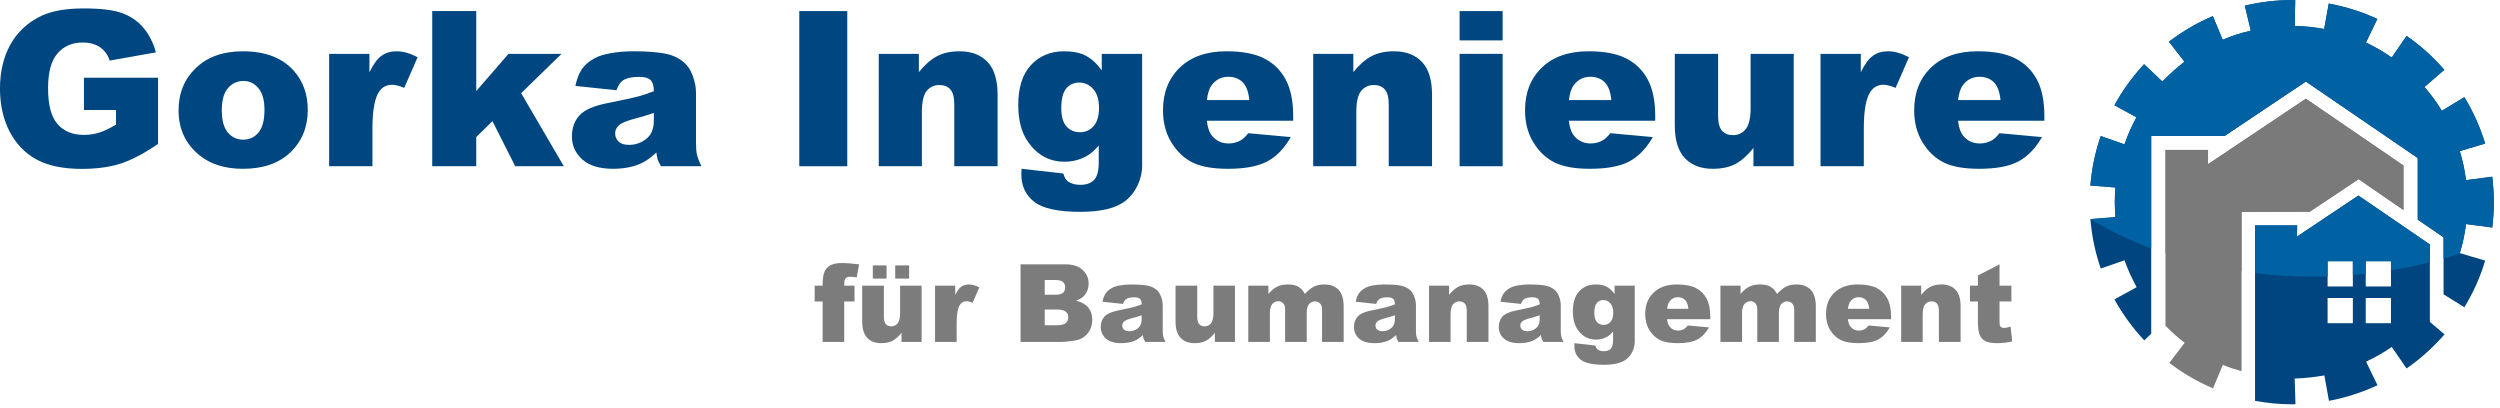
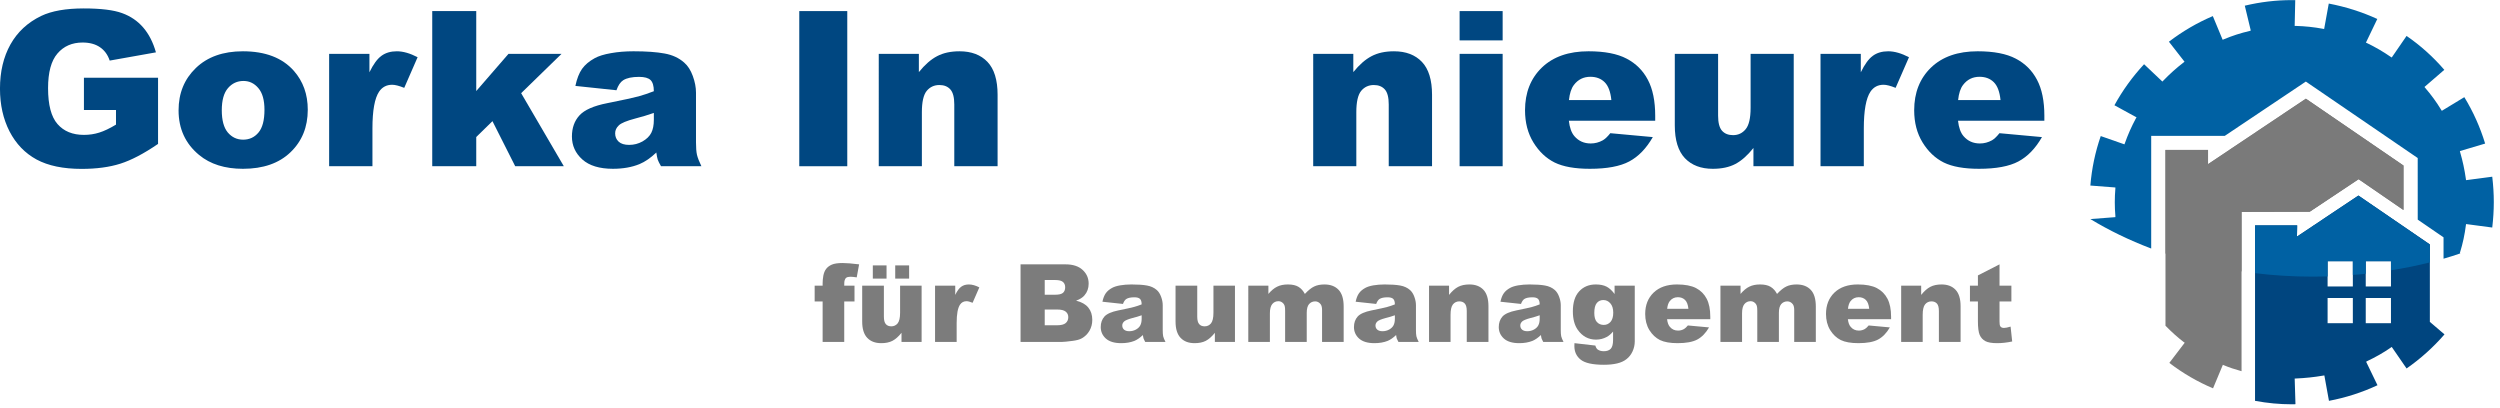
<svg xmlns="http://www.w3.org/2000/svg" viewBox="0 0 588 96" height="96" width="588" xml:space="preserve" id="svg2">
  <defs id="defs6" />
  <g transform="matrix(1.333,0,0,-1.333,0,96)" id="g10">
    <g transform="scale(0.1)" id="g12">
      <path id="path14" style="fill:#00457f;fill-opacity:1;fill-rule:evenodd;stroke:none" d="m 4218.71,214.77 h -44.49 v 44.492 h 44.49 V 214.77 m 0,-64.891 h -44.49 v 44.5 h 44.49 v -44.5 m -67.26,64.891 h -44.54 v 44.492 h 44.54 V 214.77 m 0,-64.891 h -44.54 v 44.5 h 44.54 v -44.5 m 135.89,2.351 v 136.598 l -126.05,86.293 -108.4,-72.351 0.35,19.691 h -74.37 V 12.93 c 21.72,-4.059 43.36,-6.09 64.84,-6.09 1.6,0 3.32,0 5.12,0 l 1.37,0.309 -1.37,45.191 h 2.03 c 16.52,0.711 32.62,2.391 48.28,5.121 l 2.03,0.309 8.13,-44.84 c 29.92,5.66 58.43,14.84 85.62,27.539 l -20.04,41.441 1.68,1.02 c 14.96,7.031 29.03,15.039 42.15,24.14 l 1.37,0.981 26.17,-38.012 c 24.69,17.191 46.99,37.231 66.91,60.121 l -25.82,22.07" />
      <path id="path16" style="fill:#7a7a7a;fill-opacity:1;fill-rule:evenodd;stroke:none" d="m 3904.77,35 c -27.39,11.559 -53.13,26.52 -77.11,44.879 l 27.18,35.672 -1.72,1.008 c -10.62,8.171 -21.4,17.781 -32.26,28.871 v 310.23 h 75.08 v -25.148 l 172.61,115.508 172.23,-117.899 v -78.473 l -79.14,54.372 -86.29,-57.418 -120.27,-0.352 V 65.231 c -11.8,3.211 -22.23,6.719 -31.29,10.551 l -1.68,0.699 L 3904.77,35" />
-       <path id="path18" style="fill:#00457f;fill-opacity:1;fill-rule:evenodd;stroke:none" d="m 3783.48,119.609 c -20.82,22.231 -38.4,46.332 -52.66,72.379 l 39.06,21.41 -0.7,1.68 c -7.93,14.492 -14.57,29.262 -20.04,44.184 l -0.31,1.718 -42.15,-14.609 c -9.73,28.078 -15.86,57.18 -18.32,87.301 l 44.14,3.398 v 2.032 c -1.37,16.097 -1.37,32.308 0,48.597 v 1.711 l -44.14,3.399 c 2.46,30.121 8.59,59.222 18.32,87.312 l 41.8,-14.609 0.66,1.718 c 5.24,14.918 11.8,29.758 19.73,44.489 l 1.01,1.371 -39.06,21.398 c 14.26,26.063 31.68,50.16 52.3,72.391 l 32.31,-30.59 1.33,1.371 c 11.56,11.75 23.55,22.539 36.01,32.262 l 1.72,1.367 -27.54,35.313 c 24.26,18.359 50.08,33.437 77.46,45.199 l 17.35,-41.801 1.68,0.699 c 14.96,6.332 30.39,11.289 46.21,14.922 l 1.72,0.707 -10.55,43.832 c 27.42,6.559 55.04,9.84 82.89,9.84 1.6,0 3.32,0 5.12,0 h 1.01 l -1.01,-45.512 h 1.68 c 16.56,-0.699 32.61,-2.418 48.28,-5.109 l 2.03,-0.359 8.16,44.89 c 29.89,-5.469 58.44,-14.531 85.63,-27.191 l -20.08,-41.797 1.72,-0.66 c 14.96,-7.071 28.98,-15.203 42.15,-24.492 l 1.68,-1.02 26.17,38.051 c 24.45,-17 46.64,-36.922 66.6,-59.813 l -35,-30.226 1.02,-1.371 c 10.62,-12.231 20.15,-25.231 28.51,-39.063 l 1.06,-1.68 39.72,24.102 c 15.63,-25.59 27.89,-52.891 36.72,-81.871 l -44.53,-13.25 0.35,-1.719 c 4.53,-15.39 7.93,-31.25 10.2,-47.531 l 0.31,-2.078 46.21,6.097 c 1.8,-15.386 2.74,-30.308 2.74,-44.808 0,-14.488 -0.94,-29.488 -2.74,-44.879 l -46.21,6.129 -0.31,-2.031 c -2.27,-16.329 -5.67,-32.188 -10.2,-47.579 l -0.35,-1.679 44.53,-13.242 c -8.63,-29.02 -20.86,-56.399 -36.72,-82.258 l -36.68,22.769 v 100.59 l -45.54,31.25 v 108.711 l -197.39,134.918 -143.04,-95.82 H 3795.7 V 131.48 l -12.22,-11.871" />
      <path id="path20" style="fill:#0061a3;fill-opacity:1;fill-rule:evenodd;stroke:none" d="m 4287.34,257.23 v 31.598 l -126.05,86.293 -108.4,-72.351 0.35,19.691 h -74.37 v -84.262 c 33.04,-4.058 66.99,-6.129 101.91,-6.129 8.83,0 17.54,0.121 26.13,0.352 v 26.84 h 44.54 v -24.141 c 7.69,0.469 15.27,1.168 22.77,2.07 v 22.071 h 44.49 V 243.32 c 23.56,3.59 46.45,8.239 68.63,13.91" />
      <path id="path22" style="fill:#7a7a7a;fill-opacity:1;fill-rule:evenodd;stroke:none" d="m 3955.08,346.25 120.27,0.352 86.29,57.418 79.14,-54.372 v 78.473 L 4068.55,546.02 3895.94,430.512 v 25.148 h -75.08 V 272.852 c 42.11,-14.024 86.84,-24.571 134.22,-31.602 v 105" />
      <path id="path24" style="fill:#0061a3;fill-opacity:1;fill-rule:evenodd;stroke:none" d="m 4351.21,402.301 -0.31,2.078 c -2.27,16.281 -5.67,32.141 -10.2,47.531 l -0.35,1.719 44.53,13.25 c -8.83,28.98 -21.09,56.281 -36.72,81.871 l -39.72,-24.102 -1.06,1.68 c -8.36,13.832 -17.89,26.832 -28.51,39.063 l -1.02,1.371 35,30.226 c -19.73,22.891 -41.91,42.813 -66.6,59.813 l -26.17,-38.051 -1.68,1.02 c -13.4,9.289 -27.42,17.421 -42.15,24.492 l -1.72,0.66 20.08,41.797 c -27.19,12.461 -55.74,21.48 -85.63,27.191 l -8.16,-44.89 -2.03,0.359 c -15.67,2.961 -31.72,4.641 -48.28,5.109 h -1.68 l 1.01,45.512 h -1.01 c -1.56,0 -3.28,0 -5.12,0 -27.85,0 -55.47,-3.281 -82.89,-9.84 l 10.55,-43.832 -1.72,-0.707 c -15.82,-3.633 -31.25,-8.59 -46.21,-14.922 l -1.68,-0.699 -17.35,41.801 c -27.61,-11.762 -53.43,-26.84 -77.46,-45.199 l 27.54,-35.313 -1.72,-1.367 c -12.46,-9.531 -24.45,-20.274 -36.01,-32.262 l -1.33,-1.371 -32.31,30.59 c -20.62,-22.231 -38.04,-46.328 -52.3,-72.391 l 39.06,-21.398 -1.01,-1.371 c -7.93,-14.731 -14.49,-29.571 -19.73,-44.489 l -0.66,-1.718 -41.8,14.609 c -9.73,-28.09 -15.86,-57.191 -18.32,-87.312 l 44.14,-3.399 v -1.711 c -1.37,-16.289 -1.37,-32.5 0,-48.597 v -2.032 l -44.14,-3.398 c 32.81,-19.922 68.59,-37.262 107.34,-51.992 v 198.789 h 129.81 l 143.04,95.82 197.39,-134.918 V 332.66 l 45.54,-31.25 v -37.699 c 10.2,2.93 20.16,6.09 29.89,9.488 l -1.02,0.352 0.35,1.679 c 4.77,15.391 8.17,31.25 10.2,47.579 l 0.31,2.031 46.21,-6.129 c 1.8,15.391 2.74,30.391 2.74,44.879 0,14.5 -0.94,29.422 -2.74,44.808 l -46.21,-6.097" />
      <path id="path26" style="fill:#004781;fill-opacity:1;fill-rule:nonzero;stroke:none" d="m 148.09,526.09 v 56.879 H 278.871 V 466.25 c -25,-17.109 -47.152,-28.711 -66.41,-34.84 -19.301,-6.14 -42.109,-9.219 -68.441,-9.219 -32.5,0 -59.02,5.508 -79.532,16.559 -20.43,11.129 -36.328,27.66 -47.648,49.531 -11.25,21.949 -16.879,47.11 -16.879,75.469 0,29.879 6.129,55.859 18.437,77.969 12.383,22.07 30.473,38.832 54.223,50.312 18.508,8.828 43.508,13.278 75,13.278 30.188,0 52.809,-2.77 67.809,-8.278 15,-5.429 27.422,-13.91 37.34,-25.472 9.89,-11.481 17.351,-26.047 22.351,-43.75 l -81.57,-14.528 c -3.43,10.309 -9.172,18.168 -17.18,23.598 -8.051,5.5 -18.25,8.281 -30.633,8.281 -18.547,0 -33.359,-6.488 -44.367,-19.379 -11.062,-12.812 -16.57,-33.203 -16.57,-61.09 0,-29.613 5.551,-50.742 16.719,-63.441 11.14,-12.73 26.64,-19.059 46.57,-19.059 9.449,0 18.469,1.329 27.031,4.059 8.629,2.699 18.469,7.379 29.527,14.059 v 25.781 z m 166.988,-0.621 c 0,30.312 10.192,55.23 30.621,74.84 20.391,19.57 48.012,29.382 82.821,29.382 39.679,0 69.679,-11.531 90,-34.531 16.32,-18.558 24.531,-41.41 24.531,-68.601 0,-30.539 -10.16,-55.539 -30.473,-75 -20.238,-19.489 -48.199,-29.219 -83.906,-29.219 -31.871,0 -57.652,8.129 -77.344,24.379 -24.18,20 -36.25,46.25 -36.25,78.75 z m 76.25,0.152 c 0,-17.609 3.512,-30.699 10.621,-39.211 7.192,-8.441 16.172,-12.66 27.031,-12.66 11.02,0 20.04,4.141 27.04,12.5 7.07,8.32 10.621,21.719 10.621,40.16 0,17.18 -3.59,29.918 -10.782,38.281 -7.109,8.43 -15.859,12.649 -26.25,12.649 -11.058,0 -20.23,-4.289 -27.5,-12.809 -7.187,-8.441 -10.781,-21.41 -10.781,-38.91 z" />
      <path id="path28" style="fill:#004781;fill-opacity:1;fill-rule:nonzero;stroke:none" d="m 580.738,625.16 h 71.102 v -32.5 c 6.871,14.141 13.941,23.82 21.25,29.059 7.262,5.312 16.289,7.972 27.031,7.972 11.129,0 23.359,-3.519 36.719,-10.472 L 713.238,565.16 c -8.976,3.629 -16.047,5.461 -21.25,5.461 -9.918,0 -17.609,-4.062 -23.117,-12.18 -7.82,-11.679 -11.723,-33.363 -11.723,-65 v -66.562 h -76.41 z" />
      <path id="path30" style="fill:#004781;fill-opacity:1;fill-rule:nonzero;stroke:none" d="m 762.66,700.621 h 77.649 v -141.09 l 56.882,65.629 h 93.59 L 919.531,555.781 994.84,426.879 H 909.059 L 868.91,506.41 840.309,478.441 V 426.879 H 762.66 Z" />
      <path id="path32" style="fill:#004781;fill-opacity:1;fill-rule:nonzero;stroke:none" d="m 1087.73,560.941 -72.5,7.649 c 2.7,12.699 6.61,22.699 11.72,30 5.2,7.269 12.66,13.601 22.35,18.91 6.95,3.828 16.56,6.801 28.75,8.91 12.18,2.18 25.39,3.281 39.68,3.281 22.7,0 40.98,-1.332 54.85,-3.91 13.83,-2.5 25.35,-7.812 34.53,-15.941 6.44,-5.539 11.56,-13.43 15.31,-23.75 3.75,-10.309 5.63,-20.11 5.63,-29.371 v -87.66 c 0,-9.368 0.54,-16.719 1.72,-22.028 1.25,-5.23 3.82,-11.953 7.81,-20.152 h -71.25 c -2.93,5.07 -4.85,8.941 -5.78,11.562 -0.86,2.688 -1.68,6.911 -2.5,12.649 -10,-9.61 -19.93,-16.399 -29.69,-20.469 -13.44,-5.5 -29.06,-8.281 -46.88,-8.281 -23.67,0 -41.64,5.469 -53.9,16.41 -12.31,11.02 -18.44,24.57 -18.44,40.629 0,15.07 4.41,27.5 13.28,37.18 8.83,9.691 25.16,16.882 48.91,21.562 28.51,5.707 47.03,9.731 55.47,12.039 8.51,2.379 17.5,5.391 26.87,9.059 0,9.371 -1.95,15.941 -5.78,19.691 -3.87,3.75 -10.62,5.621 -20.31,5.621 -12.42,0 -21.72,-1.992 -27.97,-5.941 -4.92,-3.121 -8.87,-9.02 -11.88,-17.649 z m 65.94,-40 c -10.43,-3.671 -21.33,-6.961 -32.65,-9.851 -15.43,-4.059 -25.16,-8.121 -29.22,-12.18 -4.3,-4.07 -6.41,-8.711 -6.41,-13.91 0,-6.051 2.07,-11.02 6.25,-14.84 4.14,-3.75 10.31,-5.629 18.44,-5.629 8.44,0 16.29,2.028 23.59,6.09 7.27,4.149 12.42,9.219 15.47,15.16 3.01,5.938 4.53,13.629 4.53,23.129 z" />
      <path id="path34" style="fill:#004781;fill-opacity:1;fill-rule:nonzero;stroke:none" d="m 1410.27,426.871 h 84.691 v 273.75 H 1410.27 Z" />
      <path id="path36" style="fill:#004781;fill-opacity:1;fill-rule:nonzero;stroke:none" d="m 1550.51,625.16 h 70.78 v -32.191 c 10.62,13.121 21.33,22.5 32.19,28.121 10.82,5.711 23.98,8.601 39.53,8.601 21.01,0 37.5,-6.25 49.37,-18.75 11.88,-12.5 17.82,-31.839 17.82,-57.972 v -126.09 h -76.41 v 109.062 c 0,12.5 -2.31,21.289 -6.88,26.399 -4.61,5.199 -11.05,7.82 -19.37,7.82 -9.3,0 -16.8,-3.519 -22.5,-10.469 -5.63,-6.992 -8.44,-19.492 -8.44,-37.5 v -95.312 h -76.09 z" />
-       <path id="path38" style="fill:#004781;fill-opacity:1;fill-rule:nonzero;stroke:none" d="m 1943.98,625.16 h 71.25 V 437.969 l 0.16,-8.91 c 0,-12.379 -2.66,-24.219 -7.97,-35.469 -5.31,-11.32 -12.34,-20.469 -21.09,-27.34 -8.75,-6.949 -19.92,-12.031 -33.44,-15.16 -13.55,-3.121 -29.02,-4.68 -46.41,-4.68 -39.8,0 -67.14,6.012 -82.03,17.969 -14.92,11.871 -22.34,27.891 -22.34,47.961 0,2.5 0.08,5.859 0.31,10 l 73.75,-8.281 c 1.88,-6.868 4.73,-11.598 8.6,-14.219 5.62,-3.82 12.69,-5.781 21.25,-5.781 10.93,0 19.1,2.929 24.53,8.75 5.39,5.863 8.12,16.062 8.12,30.632 v 30 c -7.5,-8.871 -15,-15.281 -22.5,-19.222 -11.68,-6.25 -24.29,-9.379 -37.81,-9.379 -26.56,0 -48.05,11.609 -64.38,34.851 -11.56,16.438 -17.34,38.161 -17.34,65.149 0,30.82 7.42,54.301 22.34,70.469 15,16.25 34.57,24.382 58.75,24.382 15.39,0 28.13,-2.621 38.13,-7.812 10.08,-5.238 19.45,-13.867 28.12,-25.938 z m -71.4,-96.101 c 0,-14.368 3.01,-25 9.06,-31.868 6.13,-6.882 14.14,-10.312 24.06,-10.312 9.46,0 17.39,3.512 23.75,10.621 6.45,7.191 9.69,18.012 9.69,32.5 0,14.379 -3.4,25.352 -10.16,32.969 -6.68,7.691 -14.84,11.562 -24.53,11.562 -9.68,0 -17.46,-3.551 -23.28,-10.621 -5.74,-7 -8.59,-18.601 -8.59,-34.851 z" />
-       <path id="path40" style="fill:#004781;fill-opacity:1;fill-rule:nonzero;stroke:none" d="m 2281.72,507.191 h -152.34 c 1.32,-12.191 4.6,-21.332 9.84,-27.351 7.38,-8.551 16.95,-12.809 28.75,-12.809 7.5,0 14.61,1.879 21.41,5.629 4.06,2.379 8.43,6.559 13.12,12.5 l 75,-6.879 c -11.48,-20 -25.31,-34.332 -41.56,-42.972 -16.17,-8.629 -39.34,-12.969 -69.53,-12.969 -26.37,0 -47.11,3.711 -62.19,11.101 -15,7.5 -27.46,19.258 -37.34,35.309 -9.93,16.129 -14.85,35.078 -14.85,56.871 0,31.02 9.88,56.141 29.69,75.32 19.88,19.137 47.34,28.75 82.34,28.75 28.44,0 50.82,-4.339 67.19,-12.972 16.45,-8.559 28.95,-21.02 37.5,-37.34 8.63,-16.258 12.97,-37.469 12.97,-63.598 z m -77.34,36.399 c -1.49,14.691 -5.43,25.199 -11.88,31.57 -6.37,6.32 -14.77,9.531 -25.16,9.531 -12.11,0 -21.79,-4.812 -29.06,-14.382 -4.61,-5.93 -7.5,-14.84 -8.75,-26.719 z" />
      <path id="path42" style="fill:#004781;fill-opacity:1;fill-rule:nonzero;stroke:none" d="m 2317.07,625.16 h 70.78 v -32.191 c 10.63,13.121 21.33,22.5 32.19,28.121 10.82,5.711 23.98,8.601 39.53,8.601 21.02,0 37.5,-6.25 49.38,-18.75 11.87,-12.5 17.81,-31.839 17.81,-57.972 v -126.09 h -76.41 v 109.062 c 0,12.5 -2.3,21.289 -6.87,26.399 -4.61,5.199 -11.06,7.82 -19.38,7.82 -9.3,0 -16.8,-3.519 -22.5,-10.469 -5.62,-6.992 -8.44,-19.492 -8.44,-37.5 v -95.312 h -76.09 z" />
      <path id="path44" style="fill:#004781;fill-opacity:1;fill-rule:nonzero;stroke:none" d="m 2575.39,700.621 h 75.941 V 648.91 H 2575.39 Z m 0,-75.461 h 75.941 V 426.879 H 2575.39 Z" />
      <path id="path46" style="fill:#004781;fill-opacity:1;fill-rule:nonzero;stroke:none" d="m 2920.51,507.191 h -152.35 c 1.33,-12.191 4.61,-21.332 9.85,-27.351 7.38,-8.551 16.95,-12.809 28.75,-12.809 7.5,0 14.61,1.879 21.4,5.629 4.07,2.379 8.44,6.559 13.13,12.5 l 75,-6.879 c -11.49,-20 -25.31,-34.332 -41.56,-42.972 -16.18,-8.629 -39.34,-12.969 -69.53,-12.969 -26.37,0 -47.11,3.711 -62.19,11.101 -15,7.5 -27.46,19.258 -37.35,35.309 -9.92,16.129 -14.84,35.078 -14.84,56.871 0,31.02 9.88,56.141 29.69,75.32 19.88,19.137 47.34,28.75 82.34,28.75 28.44,0 50.82,-4.339 67.19,-12.972 16.44,-8.559 28.94,-21.02 37.5,-37.34 8.63,-16.258 12.97,-37.469 12.97,-63.598 z m -77.35,36.399 c -1.48,14.691 -5.43,25.199 -11.87,31.57 -6.37,6.32 -14.77,9.531 -25.16,9.531 -12.11,0 -21.79,-4.812 -29.06,-14.382 -4.61,-5.93 -7.5,-14.84 -8.75,-26.719 z" />
      <path id="path48" style="fill:#004781;fill-opacity:1;fill-rule:nonzero;stroke:none" d="m 3164.92,426.879 h -71.09 v 32.18 c -10.55,-13.239 -21.21,-22.649 -32.03,-28.278 -10.75,-5.621 -23.99,-8.441 -39.69,-8.441 -20.86,0 -37.27,6.25 -49.22,18.75 -11.87,12.582 -17.81,31.879 -17.81,57.82 v 126.25 h 76.4 V 516.09 c 0,-12.418 2.27,-21.25 6.88,-26.559 4.69,-5.23 11.17,-7.812 19.53,-7.812 9.06,0 16.45,3.48 22.19,10.472 5.82,6.95 8.75,19.528 8.75,37.649 v 95.32 h 76.09 z" />
      <path id="path50" style="fill:#004781;fill-opacity:1;fill-rule:nonzero;stroke:none" d="m 3212.19,625.16 h 71.09 v -32.5 c 6.88,14.141 13.95,23.82 21.25,29.059 7.27,5.312 16.29,7.972 27.03,7.972 11.14,0 23.36,-3.519 36.72,-10.472 l -23.59,-54.059 c -8.99,3.629 -16.06,5.461 -21.25,5.461 -9.92,0 -17.62,-4.062 -23.13,-12.18 -7.81,-11.679 -11.72,-33.363 -11.72,-65 v -66.562 h -76.4 z" />
      <path id="path52" style="fill:#004781;fill-opacity:1;fill-rule:nonzero;stroke:none" d="M 3607.15,507.191 H 3454.8 c 1.33,-12.191 4.61,-21.332 9.85,-27.351 7.38,-8.551 16.95,-12.809 28.75,-12.809 7.5,0 14.61,1.879 21.4,5.629 4.07,2.379 8.44,6.559 13.13,12.5 l 75,-6.879 c -11.48,-20 -25.31,-34.332 -41.56,-42.972 -16.17,-8.629 -39.34,-12.969 -69.53,-12.969 -26.37,0 -47.11,3.711 -62.19,11.101 -15,7.5 -27.46,19.258 -37.35,35.309 -9.92,16.129 -14.84,35.078 -14.84,56.871 0,31.02 9.88,56.141 29.69,75.32 19.88,19.137 47.34,28.75 82.34,28.75 28.44,0 50.82,-4.339 67.19,-12.972 16.44,-8.559 28.94,-21.02 37.5,-37.34 8.63,-16.258 12.97,-37.469 12.97,-63.598 z m -77.35,36.399 c -1.48,14.691 -5.42,25.199 -11.87,31.57 -6.37,6.32 -14.77,9.531 -25.16,9.531 -12.11,0 -21.79,-4.812 -29.06,-14.382 -4.61,-5.93 -7.5,-14.84 -8.75,-26.719 z" />
      <path id="path54" style="fill:#7c7c7c;fill-opacity:1;fill-rule:nonzero;stroke:none" d="m 1489.61,216.09 h 18.12 v -27.809 h -18.12 v -71.402 h -38.13 v 71.402 h -14.06 v 27.809 h 14.06 v 4.379 c 0,4.062 0.4,8.48 1.25,13.281 0.94,4.879 2.58,8.91 5,12.031 2.39,3.129 5.71,5.629 10,7.5 4.38,1.879 10.71,2.809 19.07,2.809 6.64,0 16.32,-0.781 29.06,-2.34 l -4.22,-22.969 c -4.49,0.699 -8.12,1.098 -10.94,1.098 -3.43,0 -5.93,-0.59 -7.5,-1.719 -1.48,-1.18 -2.5,-2.969 -3.12,-5.469 -0.31,-1.371 -0.47,-4.222 -0.47,-8.601 z m 136.52,-99.211 h -35.47 v 16.09 c -5.31,-6.68 -10.7,-11.41 -16.09,-14.219 -5.31,-2.699 -11.87,-4.059 -19.69,-4.059 -10.54,0 -18.75,3.118 -24.68,9.368 -5.94,6.25 -8.91,15.863 -8.91,28.91 v 63.121 h 38.28 v -54.531 c 0,-6.25 1.13,-10.7 3.44,-13.278 2.26,-2.621 5.51,-3.902 9.69,-3.902 4.45,0 8.16,1.711 11.09,5.152 2.89,3.52 4.37,9.77 4.37,18.75 v 47.809 h 37.97 z m -86.09,135 h 24.223 V 228.59 H 1540.04 Z m 39.53,0 h 24.531 V 228.59 H 1579.57 Z" />
      <path id="path56" style="fill:#7c7c7c;fill-opacity:1;fill-rule:nonzero;stroke:none" d="m 1649.84,216.09 h 35.63 v -16.25 c 3.32,6.961 6.8,11.762 10.47,14.379 3.63,2.691 8.16,4.062 13.59,4.062 5.63,0 11.76,-1.722 18.44,-5.16 l -11.88,-27.18 c -4.49,1.868 -8.04,2.809 -10.62,2.809 -5,0 -8.87,-2.031 -11.56,-6.09 -3.99,-5.859 -5.94,-16.68 -5.94,-32.5 v -33.281 h -38.13 z" />
      <path id="path58" style="fill:#7c7c7c;fill-opacity:1;fill-rule:nonzero;stroke:none" d="m 1800.7,253.75 h 79.22 c 13.2,0 23.32,-3.281 30.31,-9.84 7.07,-6.488 10.63,-14.531 10.63,-24.219 0,-8.132 -2.5,-15.082 -7.5,-20.781 -3.36,-3.871 -8.24,-6.961 -14.69,-9.219 9.77,-2.421 16.95,-6.492 21.56,-12.191 4.69,-5.738 7.04,-12.969 7.04,-21.719 0,-7.109 -1.68,-13.511 -5,-19.222 -3.25,-5.618 -7.74,-10.079 -13.44,-13.278 -3.56,-2.109 -8.91,-3.59 -16.1,-4.531 -9.61,-1.25 -15.89,-1.871 -18.9,-1.871 h -73.13 z m 42.66,-53.59 h 18.44 c 6.56,0 11.13,1.09 13.75,3.281 2.57,2.258 3.9,5.539 3.9,9.84 0,4.059 -1.33,7.188 -3.9,9.379 -2.62,2.262 -7.11,3.43 -13.44,3.43 h -18.75 z m 0,-53.91 h 21.56 c 7.27,0 12.42,1.289 15.47,3.91 3.01,2.57 4.53,6.09 4.53,10.461 0,4.07 -1.52,7.27 -4.53,9.688 -2.93,2.5 -8.09,3.75 -15.47,3.75 h -21.56 z" />
      <path id="path60" style="fill:#7c7c7c;fill-opacity:1;fill-rule:nonzero;stroke:none" d="m 1981.41,183.91 -36.25,3.899 c 1.32,6.332 3.32,11.332 5.93,15 2.58,3.64 6.29,6.761 11.1,9.382 3.51,1.95 8.32,3.469 14.37,4.528 6.14,1.011 12.74,1.562 19.85,1.562 11.32,0 20.47,-0.621 27.34,-1.871 6.95,-1.25 12.73,-3.91 17.34,-7.969 3.21,-2.82 5.79,-6.839 7.66,-12.031 1.87,-5.121 2.81,-10 2.81,-14.691 v -43.75 c 0,-4.688 0.24,-8.399 0.78,-11.09 0.63,-2.617 1.96,-5.938 4.07,-10 h -35.79 c -1.36,2.57 -2.3,4.531 -2.81,5.781 -0.43,1.32 -0.86,3.469 -1.25,6.399 -5,-4.797 -9.96,-8.239 -14.84,-10.309 -6.8,-2.699 -14.61,-4.059 -23.44,-4.059 -11.87,0 -20.9,2.688 -27.03,8.118 -6.05,5.511 -9.06,12.269 -9.06,20.312 0,7.5 2.19,13.68 6.56,18.598 4.37,4.761 12.54,8.359 24.53,10.781 14.26,2.891 23.48,4.922 27.66,6.09 4.26,1.14 8.75,2.66 13.44,4.531 0,4.688 -1.02,7.899 -2.97,9.688 -1.88,1.882 -5.24,2.812 -10,2.812 -6.25,0 -10.94,-1.012 -14.07,-2.961 -2.42,-1.57 -4.37,-4.5 -5.93,-8.75 z m 32.97,-20 c -5.24,-1.879 -10.63,-3.519 -16.26,-4.851 -7.73,-2.11 -12.61,-4.137 -14.68,-6.09 -2.19,-2.11 -3.28,-4.449 -3.28,-7.028 0,-3.05 1.01,-5.472 3.12,-7.351 2.19,-1.871 5.24,-2.809 9.22,-2.809 4.26,0 8.2,0.981 11.88,2.969 3.63,2.07 6.17,4.57 7.65,7.5 1.56,3.012 2.35,6.871 2.35,11.559 z" />
      <path id="path62" style="fill:#7c7c7c;fill-opacity:1;fill-rule:nonzero;stroke:none" d="m 2179.02,116.879 h -35.47 v 16.09 c -5.31,-6.68 -10.7,-11.41 -16.09,-14.219 -5.31,-2.699 -11.87,-4.059 -19.69,-4.059 -10.54,0 -18.75,3.118 -24.68,9.368 -5.94,6.25 -8.91,15.863 -8.91,28.91 v 63.121 h 38.28 v -54.531 c 0,-6.25 1.13,-10.7 3.44,-13.278 2.26,-2.621 5.51,-3.902 9.69,-3.902 4.45,0 8.16,1.711 11.09,5.152 2.89,3.52 4.37,9.77 4.37,18.75 v 47.809 h 37.97 z" />
      <path id="path64" style="fill:#7c7c7c;fill-opacity:1;fill-rule:nonzero;stroke:none" d="m 2202.54,216.09 h 35.47 v -14.531 c 5.08,6.019 10.23,10.32 15.47,12.82 5.19,2.57 11.48,3.902 18.9,3.902 7.89,0 14.14,-1.402 18.75,-4.222 4.57,-2.809 8.32,-6.989 11.25,-12.5 6.02,6.453 11.49,10.82 16.41,13.132 4.88,2.379 10.94,3.59 18.12,3.59 10.71,0 19.07,-3.203 25,-9.531 5.94,-6.25 8.91,-16.09 8.91,-29.531 v -62.34 h -38.12 v 56.562 c 0,4.45 -0.86,7.809 -2.5,10 -2.62,3.321 -5.79,5 -9.54,5 -4.49,0 -8.12,-1.64 -10.93,-4.851 -2.74,-3.238 -4.07,-8.391 -4.07,-15.469 v -51.242 h -38.12 v 54.68 c 0,4.261 -0.27,7.191 -0.78,8.75 -0.74,2.5 -2.15,4.531 -4.22,6.101 -1.99,1.559 -4.3,2.34 -6.88,2.34 -4.37,0 -7.96,-1.68 -10.78,-5 -2.81,-3.359 -4.22,-8.75 -4.22,-16.25 v -50.621 h -38.12 z" />
      <path id="path66" style="fill:#7c7c7c;fill-opacity:1;fill-rule:nonzero;stroke:none" d="m 2428.2,183.91 -36.25,3.899 c 1.33,6.332 3.32,11.332 5.94,15 2.58,3.64 6.29,6.761 11.09,9.382 3.52,1.95 8.32,3.469 14.38,4.528 6.13,1.011 12.73,1.562 19.84,1.562 11.33,0 20.47,-0.621 27.35,-1.871 6.95,-1.25 12.73,-3.91 17.34,-7.969 3.2,-2.82 5.78,-6.839 7.66,-12.031 1.87,-5.121 2.81,-10 2.81,-14.691 v -43.75 c 0,-4.688 0.23,-8.399 0.78,-11.09 0.63,-2.617 1.95,-5.938 4.06,-10 h -35.78 c -1.37,2.57 -2.3,4.531 -2.81,5.781 -0.43,1.32 -0.86,3.469 -1.25,6.399 -5,-4.797 -9.96,-8.239 -14.84,-10.309 -6.8,-2.699 -14.61,-4.059 -23.44,-4.059 -11.88,0 -20.9,2.688 -27.03,8.118 -6.06,5.511 -9.07,12.269 -9.07,20.312 0,7.5 2.19,13.68 6.57,18.598 4.37,4.761 12.54,8.359 24.53,10.781 14.26,2.891 23.47,4.922 27.65,6.09 4.26,1.14 8.75,2.66 13.44,4.531 0,4.688 -1.01,7.899 -2.97,9.688 -1.87,1.882 -5.23,2.812 -10,2.812 -6.25,0 -10.93,-1.012 -14.06,-2.961 -2.42,-1.57 -4.37,-4.5 -5.94,-8.75 z m 32.97,-20 c -5.23,-1.879 -10.62,-3.519 -16.25,-4.851 -7.73,-2.11 -12.62,-4.137 -14.69,-6.09 -2.18,-2.11 -3.28,-4.449 -3.28,-7.028 0,-3.05 1.02,-5.472 3.13,-7.351 2.19,-1.871 5.23,-2.809 9.22,-2.809 4.25,0 8.2,0.981 11.87,2.969 3.63,2.07 6.17,4.57 7.66,7.5 1.56,3.012 2.34,6.871 2.34,11.559 z" />
      <path id="path68" style="fill:#7c7c7c;fill-opacity:1;fill-rule:nonzero;stroke:none" d="m 2521.45,216.09 h 35.31 v -16.25 c 5.31,6.64 10.66,11.41 16.09,14.219 5.39,2.82 12.03,4.222 19.85,4.222 10.5,0 18.75,-3.121 24.68,-9.371 5.94,-6.25 8.91,-15.941 8.91,-29.07 v -62.961 h -38.28 v 54.531 c 0,6.25 -1.17,10.621 -3.44,13.121 -2.3,2.578 -5.55,3.91 -9.69,3.91 -4.61,0 -8.36,-1.8 -11.25,-5.32 -2.81,-3.43 -4.22,-9.641 -4.22,-18.59 v -47.652 h -37.96 z" />
      <path id="path70" style="fill:#7c7c7c;fill-opacity:1;fill-rule:nonzero;stroke:none" d="m 2683.71,183.91 -36.25,3.899 c 1.33,6.332 3.32,11.332 5.94,15 2.58,3.64 6.29,6.761 11.09,9.382 3.52,1.95 8.32,3.469 14.38,4.528 6.13,1.011 12.73,1.562 19.84,1.562 11.33,0 20.47,-0.621 27.34,-1.871 6.96,-1.25 12.74,-3.91 17.35,-7.969 3.2,-2.82 5.78,-6.839 7.65,-12.031 1.88,-5.121 2.82,-10 2.82,-14.691 v -43.75 c 0,-4.688 0.23,-8.399 0.78,-11.09 0.62,-2.617 1.95,-5.938 4.06,-10 h -35.78 c -1.37,2.57 -2.31,4.531 -2.81,5.781 -0.43,1.32 -0.86,3.469 -1.25,6.399 -5,-4.797 -9.96,-8.239 -14.85,-10.309 -6.79,-2.699 -14.61,-4.059 -23.43,-4.059 -11.88,0 -20.9,2.688 -27.04,8.118 -6.05,5.511 -9.06,12.269 -9.06,20.312 0,7.5 2.19,13.68 6.56,18.598 4.38,4.761 12.54,8.359 24.54,10.781 14.25,2.891 23.47,4.922 27.65,6.09 4.26,1.14 8.75,2.66 13.44,4.531 0,4.688 -1.02,7.899 -2.97,9.688 -1.87,1.882 -5.23,2.812 -10,2.812 -6.25,0 -10.94,-1.012 -14.06,-2.961 -2.42,-1.57 -4.38,-4.5 -5.94,-8.75 z m 32.97,-20 c -5.23,-1.879 -10.63,-3.519 -16.25,-4.851 -7.73,-2.11 -12.62,-4.137 -14.69,-6.09 -2.19,-2.11 -3.28,-4.449 -3.28,-7.028 0,-3.05 1.02,-5.472 3.13,-7.351 2.18,-1.871 5.23,-2.809 9.21,-2.809 4.26,0 8.21,0.981 11.88,2.969 3.63,2.07 6.17,4.57 7.66,7.5 1.56,3.012 2.34,6.871 2.34,11.559 z" />
      <path id="path72" style="fill:#7c7c7c;fill-opacity:1;fill-rule:nonzero;stroke:none" d="m 2848.83,216.09 h 35.62 v -98.121 c 0,-6.25 -1.33,-12.188 -3.9,-17.809 -2.62,-5.629 -6.17,-10.16 -10.63,-13.601 -4.37,-3.508 -9.96,-6.09 -16.72,-7.648 -6.68,-1.57 -14.37,-2.352 -23.12,-2.352 -19.92,0 -33.6,3.051 -41.1,9.062 -7.42,5.938 -11.09,13.91 -11.09,23.91 0,1.25 0.04,2.969 0.16,5.16 l 36.87,-4.222 c 0.94,-3.438 2.38,-5.821 4.38,-7.188 2.81,-1.871 6.29,-2.812 10.47,-2.812 5.5,0 9.61,1.48 12.34,4.371 2.69,2.93 4.06,8.051 4.06,15.32 v 15 c -3.75,-4.379 -7.5,-7.582 -11.25,-9.539 -5.86,-3.121 -12.15,-4.68 -18.9,-4.68 -13.25,0 -23.99,5.778 -32.19,17.34 -5.74,8.199 -8.6,19.059 -8.6,32.5 0,15.508 3.68,27.27 11.1,35.309 7.5,8.129 17.26,12.191 29.37,12.191 7.7,0 14.07,-1.332 19.07,-3.902 5,-2.617 9.68,-6.957 14.06,-12.969 z m -35.78,-48.121 c 0,-7.188 1.48,-12.5 4.53,-15.938 3.12,-3.441 7.19,-5.152 12.19,-5.152 4.68,0 8.63,1.75 11.87,5.312 3.2,3.629 4.84,9.059 4.84,16.25 0,7.18 -1.71,12.688 -5.15,16.559 -3.36,3.828 -7.46,5.781 -12.35,5.781 -4.8,0 -8.67,-1.801 -11.56,-5.312 -2.93,-3.559 -4.37,-9.379 -4.37,-17.5 z" />
      <path id="path74" style="fill:#7c7c7c;fill-opacity:1;fill-rule:nonzero;stroke:none" d="m 3017.7,157.031 h -76.25 c 0.7,-6.172 2.38,-10.703 5,-13.59 3.63,-4.382 8.43,-6.562 14.37,-6.562 3.75,0 7.27,0.93 10.63,2.812 2.07,1.25 4.29,3.321 6.71,6.25 l 37.35,-3.441 c -5.74,-9.922 -12.66,-17.031 -20.78,-21.41 -8.05,-4.25 -19.61,-6.399 -34.69,-6.399 -13.13,0 -23.52,1.829 -31.09,5.469 -7.5,3.75 -13.75,9.61 -18.75,17.649 -4.93,8.132 -7.35,17.582 -7.35,28.441 0,15.512 4.92,28.051 14.85,37.66 10,9.57 23.75,14.371 41.25,14.371 14.14,0 25.35,-2.152 33.59,-6.402 8.2,-4.301 14.45,-10.551 18.75,-18.758 4.26,-8.121 6.41,-18.742 6.41,-31.871 z m -38.6,18.278 c -0.74,7.269 -2.73,12.5 -5.94,15.632 -3.24,3.2 -7.46,4.84 -12.65,4.84 -6.06,0 -10.9,-2.422 -14.53,-7.191 -2.31,-3.039 -3.75,-7.461 -4.38,-13.281 z" />
      <path id="path76" style="fill:#7c7c7c;fill-opacity:1;fill-rule:nonzero;stroke:none" d="m 3035.62,216.09 h 35.47 v -14.531 c 5.08,6.019 10.24,10.32 15.47,12.82 5.2,2.57 11.49,3.902 18.91,3.902 7.89,0 14.14,-1.402 18.75,-4.222 4.57,-2.809 8.32,-6.989 11.25,-12.5 6.01,6.453 11.48,10.82 16.41,13.132 4.88,2.379 10.93,3.59 18.12,3.59 10.7,0 19.06,-3.203 25,-9.531 5.94,-6.25 8.91,-16.09 8.91,-29.531 v -62.34 h -38.13 v 56.562 c 0,4.45 -0.86,7.809 -2.5,10 -2.62,3.321 -5.78,5 -9.53,5 -4.49,0 -8.13,-1.64 -10.94,-4.851 -2.73,-3.238 -4.06,-8.391 -4.06,-15.469 v -51.242 h -38.13 v 54.68 c 0,4.261 -0.27,7.191 -0.78,8.75 -0.74,2.5 -2.14,4.531 -4.22,6.101 -1.99,1.559 -4.29,2.34 -6.87,2.34 -4.37,0 -7.97,-1.68 -10.78,-5 -2.81,-3.359 -4.22,-8.75 -4.22,-16.25 v -50.621 h -38.13 z" />
      <path id="path78" style="fill:#7c7c7c;fill-opacity:1;fill-rule:nonzero;stroke:none" d="m 3336.72,157.031 h -76.25 c 0.7,-6.172 2.38,-10.703 5,-13.59 3.63,-4.382 8.44,-6.562 14.37,-6.562 3.75,0 7.27,0.93 10.63,2.812 2.07,1.25 4.3,3.321 6.72,6.25 l 37.34,-3.441 c -5.74,-9.922 -12.65,-17.031 -20.78,-21.41 -8.05,-4.25 -19.61,-6.399 -34.69,-6.399 -13.12,0 -23.51,1.829 -31.09,5.469 -7.5,3.75 -13.75,9.61 -18.75,17.649 -4.92,8.132 -7.34,17.582 -7.34,28.441 0,15.512 4.92,28.051 14.84,37.66 10,9.57 23.75,14.371 41.25,14.371 14.14,0 25.35,-2.152 33.59,-6.402 8.21,-4.301 14.46,-10.551 18.75,-18.758 4.26,-8.121 6.41,-18.742 6.41,-31.871 z m -38.6,18.278 c -0.74,7.269 -2.73,12.5 -5.93,15.632 -3.24,3.2 -7.46,4.84 -12.66,4.84 -6.05,0 -10.9,-2.422 -14.53,-7.191 -2.3,-3.039 -3.75,-7.461 -4.38,-13.281 z" />
      <path id="path80" style="fill:#7c7c7c;fill-opacity:1;fill-rule:nonzero;stroke:none" d="m 3354.49,216.09 h 35.31 v -16.25 c 5.32,6.64 10.67,11.41 16.1,14.219 5.39,2.82 12.03,4.222 19.84,4.222 10.51,0 18.75,-3.121 24.69,-9.371 5.94,-6.25 8.91,-15.941 8.91,-29.07 v -62.961 h -38.29 v 54.531 c 0,6.25 -1.17,10.621 -3.43,13.121 -2.31,2.578 -5.55,3.91 -9.69,3.91 -4.61,0 -8.36,-1.8 -11.25,-5.32 -2.81,-3.43 -4.22,-9.641 -4.22,-18.59 v -47.652 h -37.97 z" />
      <path id="path82" style="fill:#7c7c7c;fill-opacity:1;fill-rule:nonzero;stroke:none" d="m 3528.05,253.75 v -37.66 h 20.93 v -27.809 h -20.93 v -35.16 c 0,-4.293 0.39,-7.101 1.25,-8.43 1.25,-2.113 3.43,-3.132 6.56,-3.132 2.69,0 6.6,0.781 11.72,2.351 l 2.81,-26.25 c -9.37,-1.961 -18.2,-2.969 -26.41,-2.969 -9.49,0 -16.48,1.207 -20.93,3.59 -4.5,2.379 -7.82,6.02 -10,10.938 -2.11,5 -3.13,13.051 -3.13,24.222 v 34.84 h -14.06 v 27.809 h 14.06 v 18.129 z" />
    </g>
  </g>
</svg>